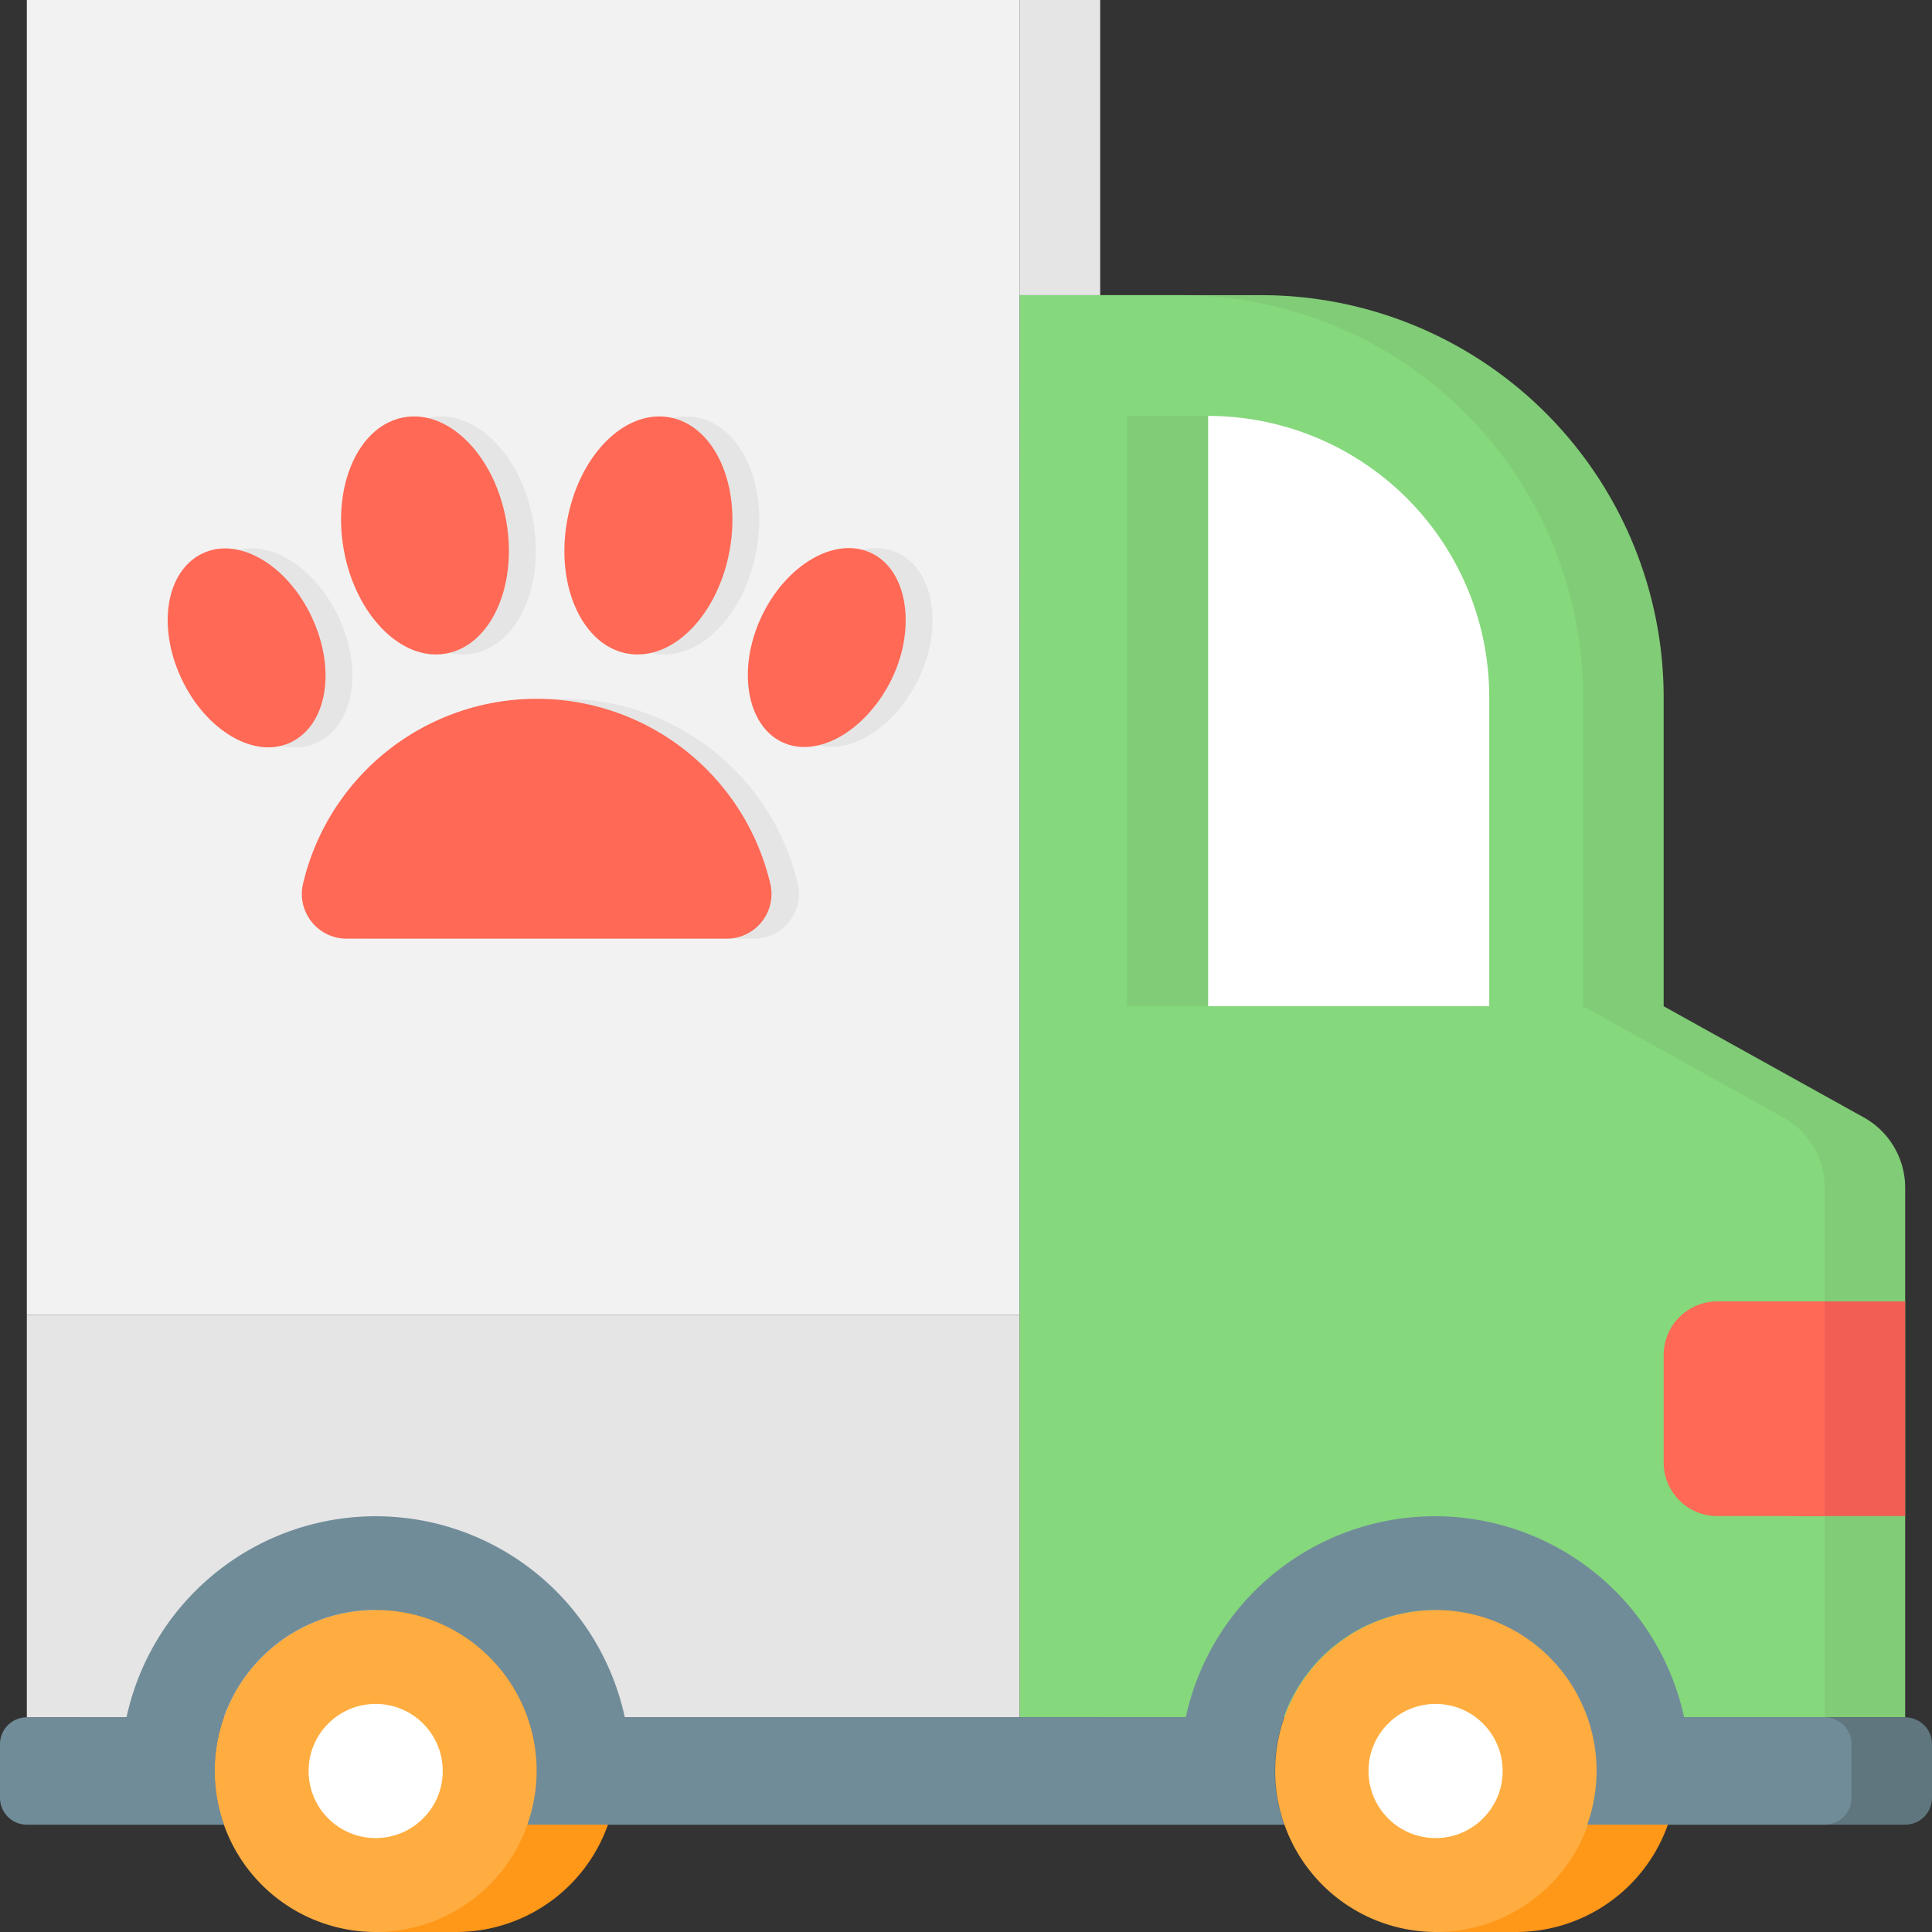
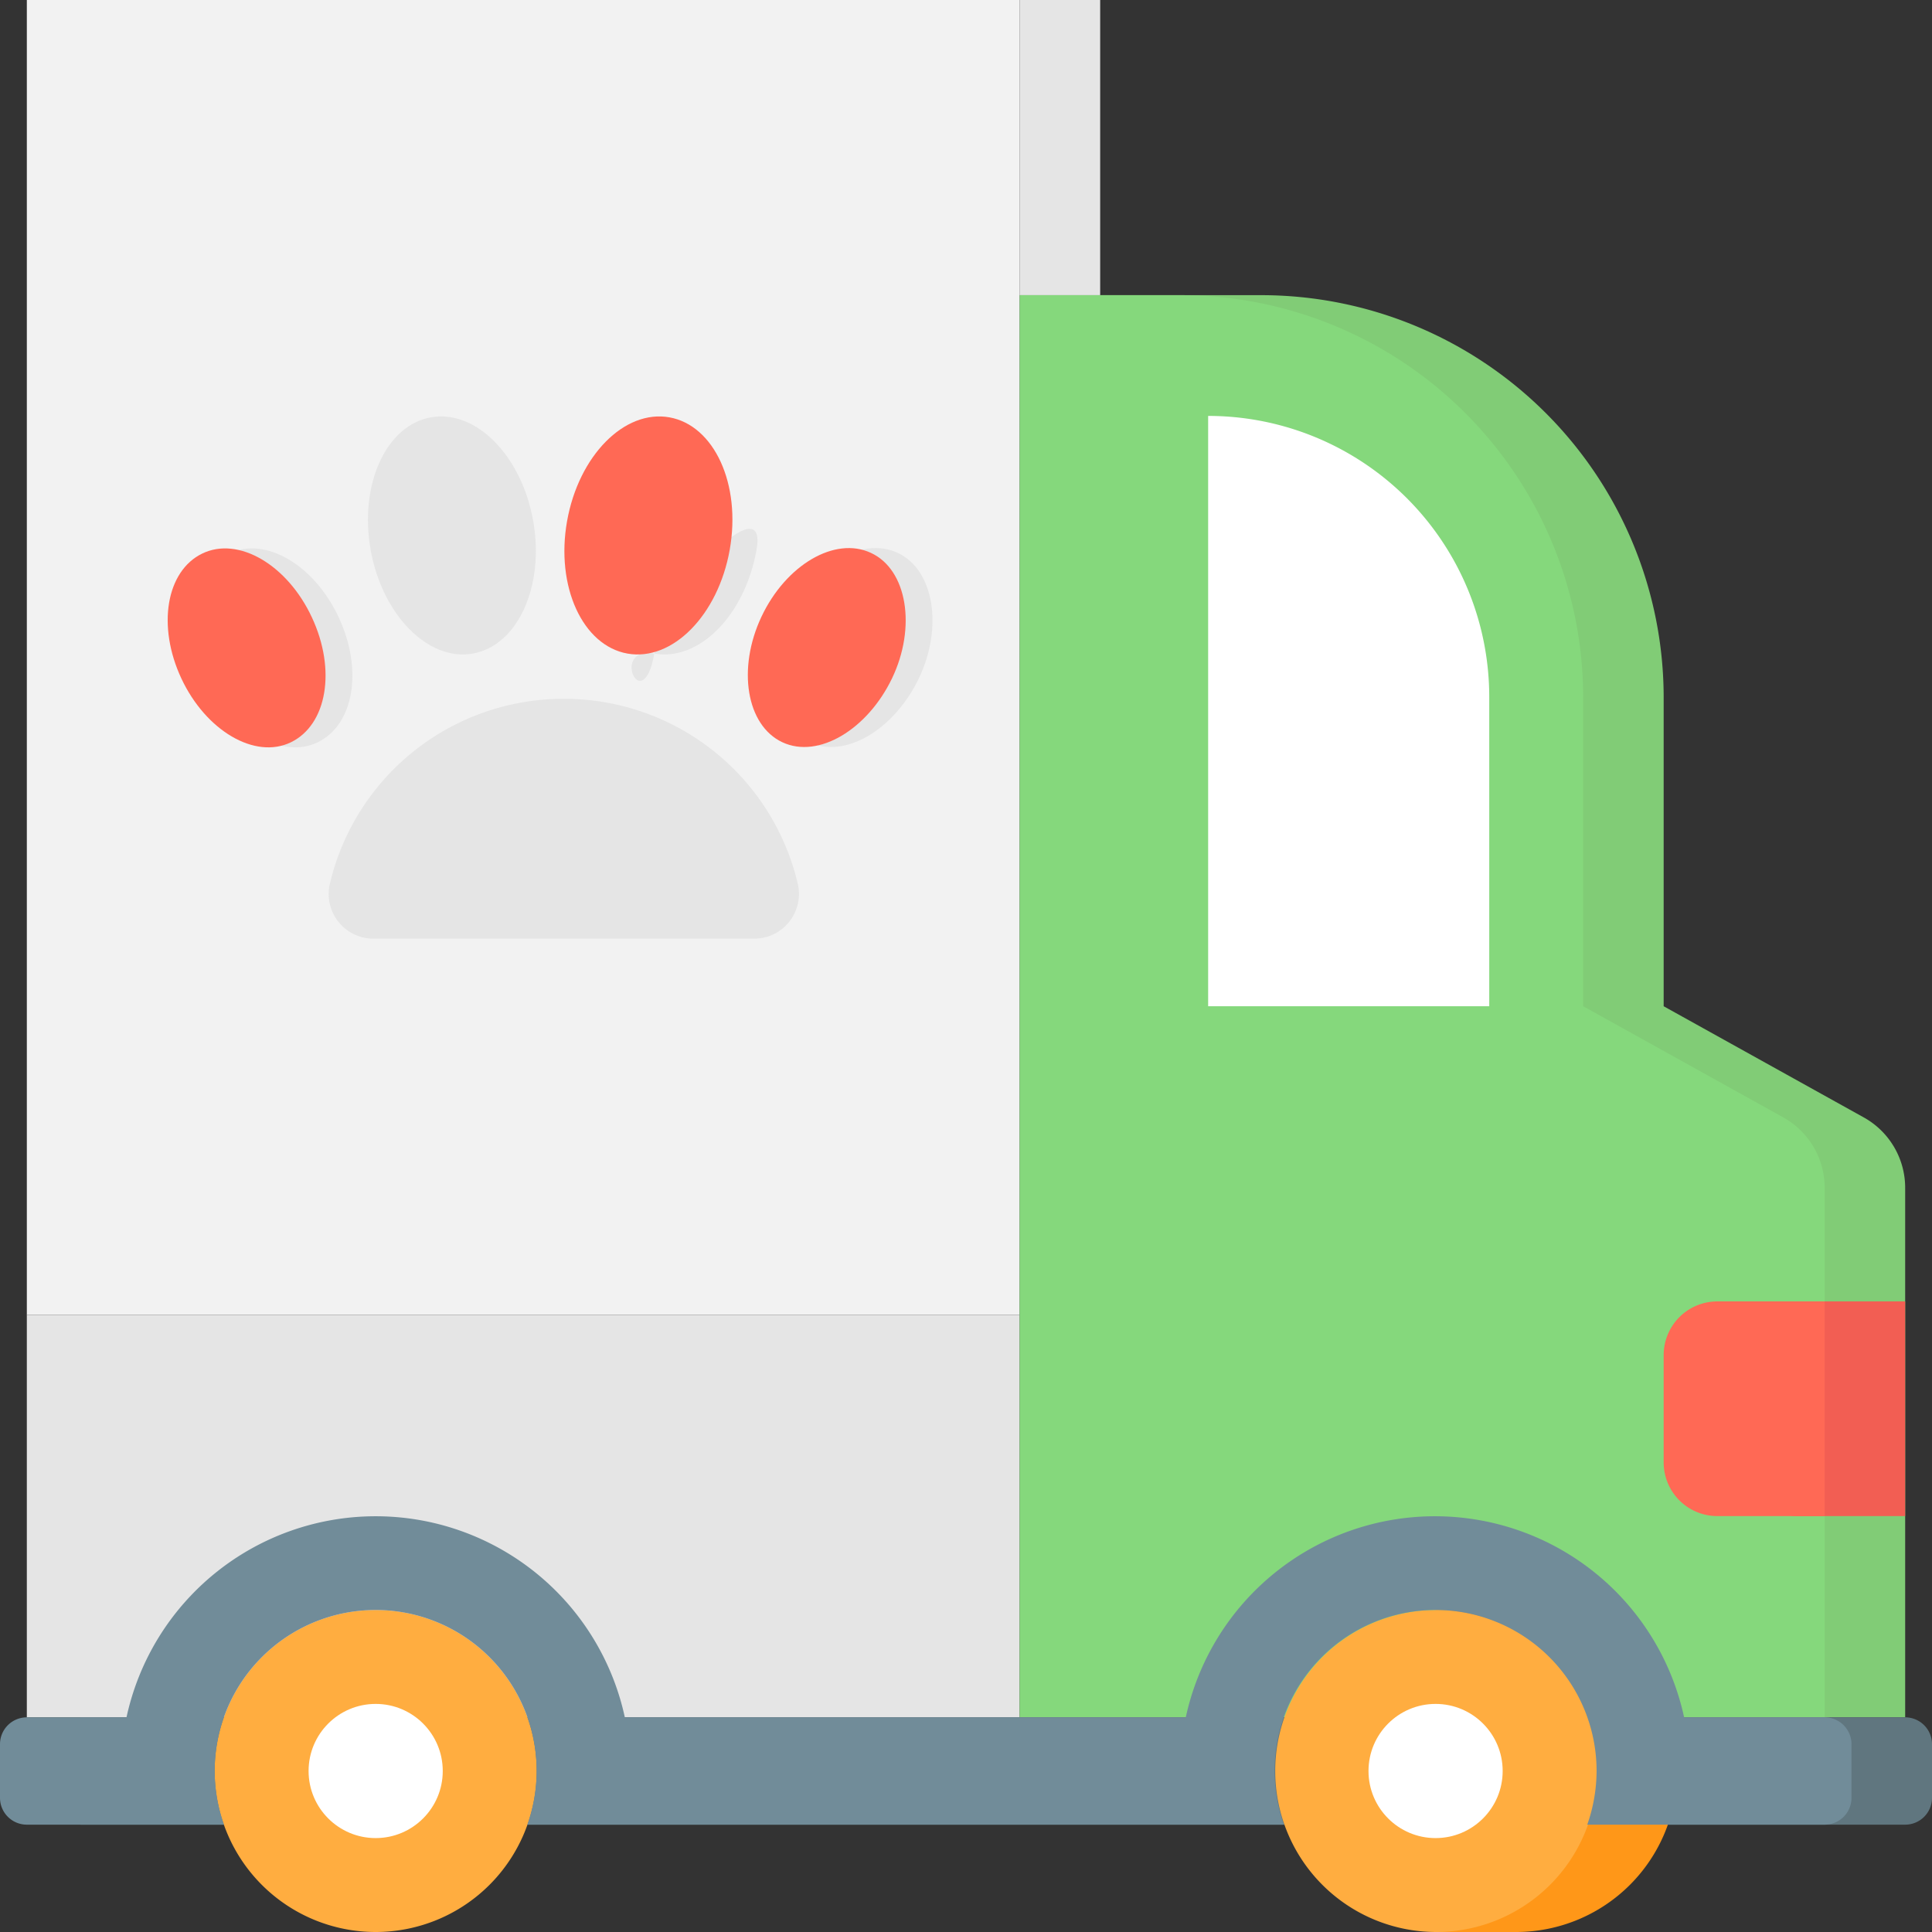
<svg xmlns="http://www.w3.org/2000/svg" viewBox="0 0 151.2 151.2">
  <rect x="0" y="0" width="151.2" height="151.2" fill="#333333" stroke="none" />
  <defs>
    <style>.cls-1{fill:#e5e5e5;}.cls-2{fill:#f2f2f2;}.cls-3{fill:#81cc76;}.cls-4{fill:#85d87c;}.cls-5{fill:#fff;}.cls-6{fill:#f25e53;}.cls-7{fill:#ff6955;}.cls-8{fill:#60767f;}.cls-9{fill:#ff9718;}.cls-10{fill:#ffad40;}.cls-11{fill:#718c99;}</style>
  </defs>
  <g id="Слой_2" data-name="Слой 2">
    <g id="Layer_1" data-name="Layer 1">
      <rect class="cls-1" x="79.8" width="6.3" height="23.1" />
      <rect class="cls-2" x="2.1" width="77.7" height="102.9" />
      <rect class="cls-1" x="2.1" y="102.9" width="77.7" height="31.5" />
      <path class="cls-3" d="M149.1,134.4h-63V23.1H98.7a31.5,31.5,0,0,1,31.5,31.5V78.75l15.66,8.7A6.3,6.3,0,0,1,149.1,93Z" />
      <path class="cls-4" d="M142.8,134.4h-63V23.1H92.4a31.5,31.5,0,0,1,31.5,31.5V78.75l15.66,8.7A6.3,6.3,0,0,1,142.8,93Z" />
-       <path class="cls-3" d="M88.2,32.55h5.25a22,22,0,0,1,22,22V78.75a0,0,0,0,1,0,0H88.2a0,0,0,0,1,0,0V32.55A0,0,0,0,1,88.2,32.55Z" />
      <path class="cls-5" d="M116.55,78.75h-22V32.55h0a22,22,0,0,1,22,22.05Z" />
      <path class="cls-6" d="M140.7,101.85h8.4a0,0,0,0,1,0,0v16.8a0,0,0,0,1,0,0h-8.4a4.2,4.2,0,0,1-4.2-4.2v-8.4A4.2,4.2,0,0,1,140.7,101.85Z" />
      <path class="cls-7" d="M134.4,101.85h8.4a0,0,0,0,1,0,0v16.8a0,0,0,0,1,0,0h-8.4a4.2,4.2,0,0,1-4.2-4.2v-8.4A4.2,4.2,0,0,1,134.4,101.85Z" />
      <path class="cls-8" d="M149.1,134.4H6.3v8.4H149.1a2.1,2.1,0,0,0,2.1-2.1v-4.2A2.1,2.1,0,0,0,149.1,134.4Z" />
-       <path class="cls-9" d="M35.7,126H29.4v25.2h6.3a12.6,12.6,0,1,0,0-25.2Z" />
      <path class="cls-9" d="M118.65,126a12.6,12.6,0,0,1,0,25.2h-6.3V126Z" />
      <path class="cls-10" d="M42,138.6A12.6,12.6,0,1,1,29.4,126,12.6,12.6,0,0,1,42,138.6Z" />
      <path class="cls-10" d="M125,138.6a12.6,12.6,0,1,1-12.6-12.6A12.6,12.6,0,0,1,125,138.6Z" />
      <circle class="cls-5" cx="29.4" cy="138.6" r="5.25" />
      <circle class="cls-5" cx="112.35" cy="138.6" r="5.25" />
      <path class="cls-11" d="M142.8,134.4h-11a19.95,19.95,0,0,0-39,0H48.9a19.95,19.95,0,0,0-39,0H2.1A2.1,2.1,0,0,0,0,136.5v4.2a2.1,2.1,0,0,0,2.1,2.1H17.53a12.74,12.74,0,0,1-.73-4.2,12.6,12.6,0,0,1,25.2,0,12.74,12.74,0,0,1-.73,4.2h59.21a12.74,12.74,0,0,1-.73-4.2,12.6,12.6,0,0,1,25.2,0,12.74,12.74,0,0,1-.73,4.2H142.8a2.1,2.1,0,0,0,2.1-2.1v-4.2A2.1,2.1,0,0,0,142.8,134.4Z" />
      <path class="cls-1" d="M44.1,54.69A18.78,18.78,0,0,0,25.8,69.23a3.5,3.5,0,0,0,3.45,4.23H59a3.5,3.5,0,0,0,3.45-4.23A18.78,18.78,0,0,0,44.1,54.69Z" />
-       <path class="cls-1" d="M51.21,51.15c3.51.62,7.09-3,8-8.13S58,33.28,54.47,32.66s-7.09,3-8,8.12S47.7,50.53,51.21,51.15Z" />
+       <path class="cls-1" d="M51.21,51.15c3.51.62,7.09-3,8-8.13s-7.09,3-8,8.12S47.7,50.53,51.21,51.15Z" />
      <path class="cls-1" d="M70.26,43.27c-2.82-1.32-6.66.94-8.57,5s-1.18,8.5,1.64,9.82,6.66-1,8.58-5S73.09,44.58,70.26,43.27Z" />
      <path class="cls-1" d="M26.51,48.32c-1.91-4.11-5.75-6.37-8.57-5S14.38,49,16.29,53.09s5.76,6.37,8.58,5S28.43,52.43,26.51,48.32Z" />
      <path class="cls-1" d="M37,51.15c3.51-.62,5.63-5.26,4.73-10.37s-4.48-8.74-8-8.12S28.11,37.92,29,43,33.48,51.77,37,51.15Z" />
-       <path class="cls-7" d="M42,54.69A18.78,18.78,0,0,0,23.7,69.23a3.5,3.5,0,0,0,3.45,4.23h29.7a3.5,3.5,0,0,0,3.45-4.23A18.78,18.78,0,0,0,42,54.69Z" />
      <path class="cls-7" d="M49.11,51.15c3.51.62,7.09-3,8-8.13s-1.22-9.74-4.73-10.36-7.09,3-8,8.12S45.6,50.53,49.11,51.15Z" />
      <path class="cls-7" d="M68.16,43.27c-2.82-1.32-6.66.94-8.57,5s-1.18,8.5,1.64,9.82,6.66-1,8.58-5S71,44.58,68.16,43.27Z" />
      <path class="cls-7" d="M24.41,48.32c-1.91-4.11-5.75-6.37-8.58-5S12.28,49,14.19,53.09s5.76,6.37,8.58,5S26.33,52.43,24.41,48.32Z" />
-       <path class="cls-7" d="M34.89,51.15c3.51-.62,5.63-5.26,4.73-10.37s-4.48-8.74-8-8.12S26,37.92,26.9,43,31.38,51.77,34.89,51.15Z" />
    </g>
  </g>
</svg>